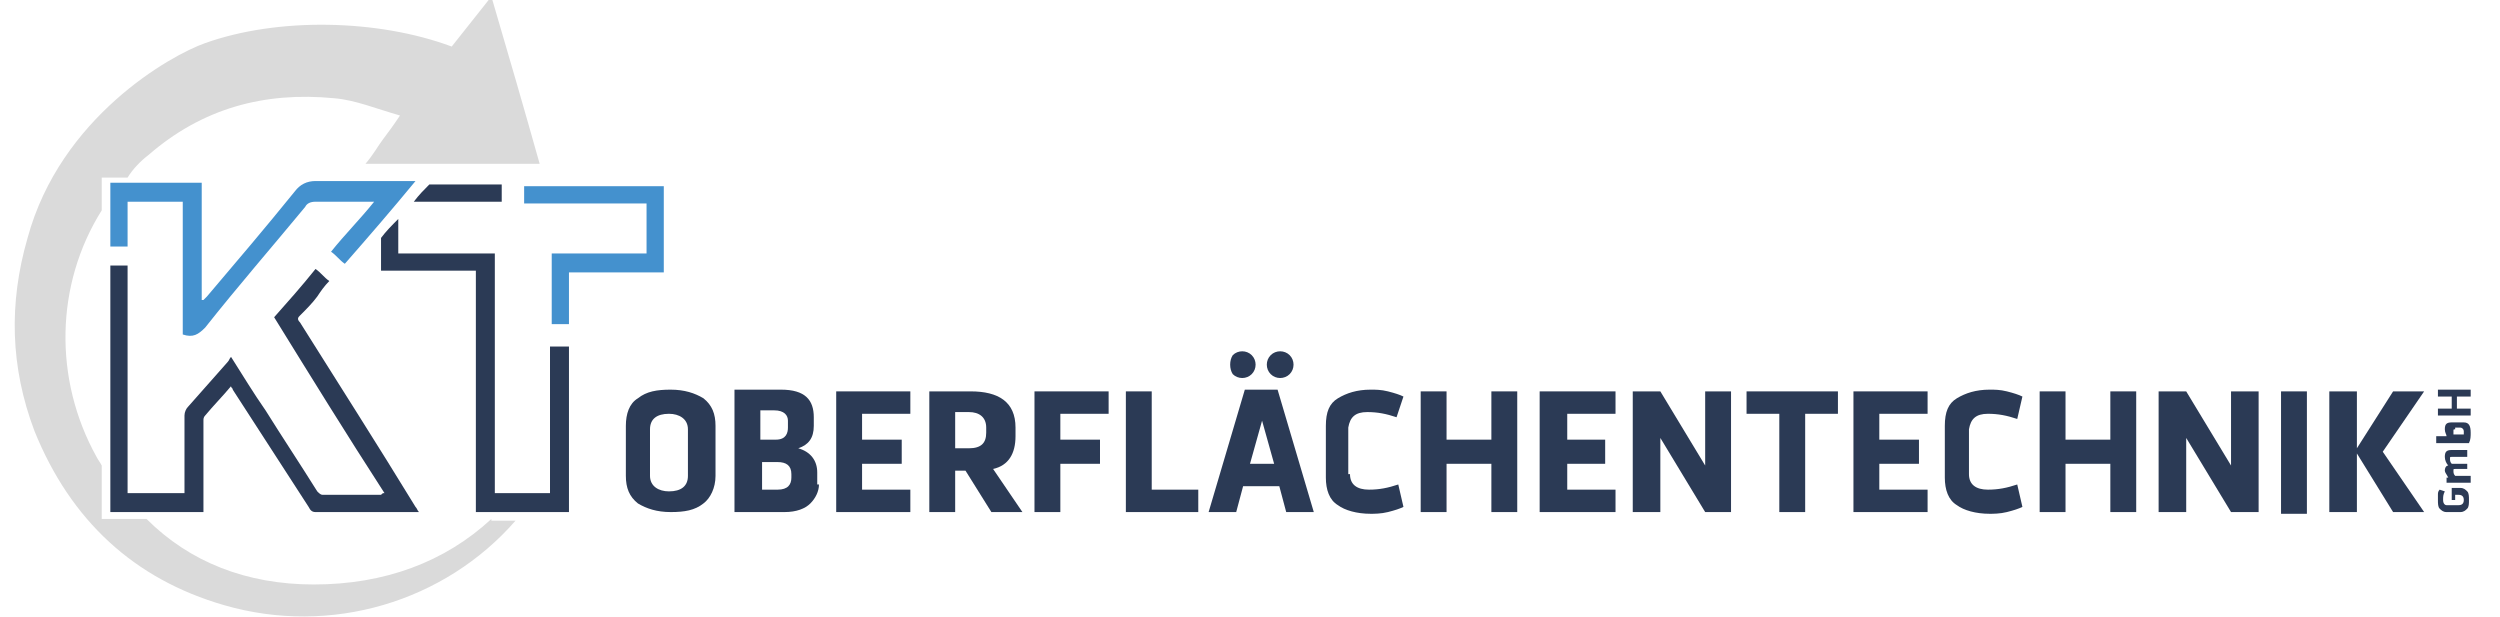
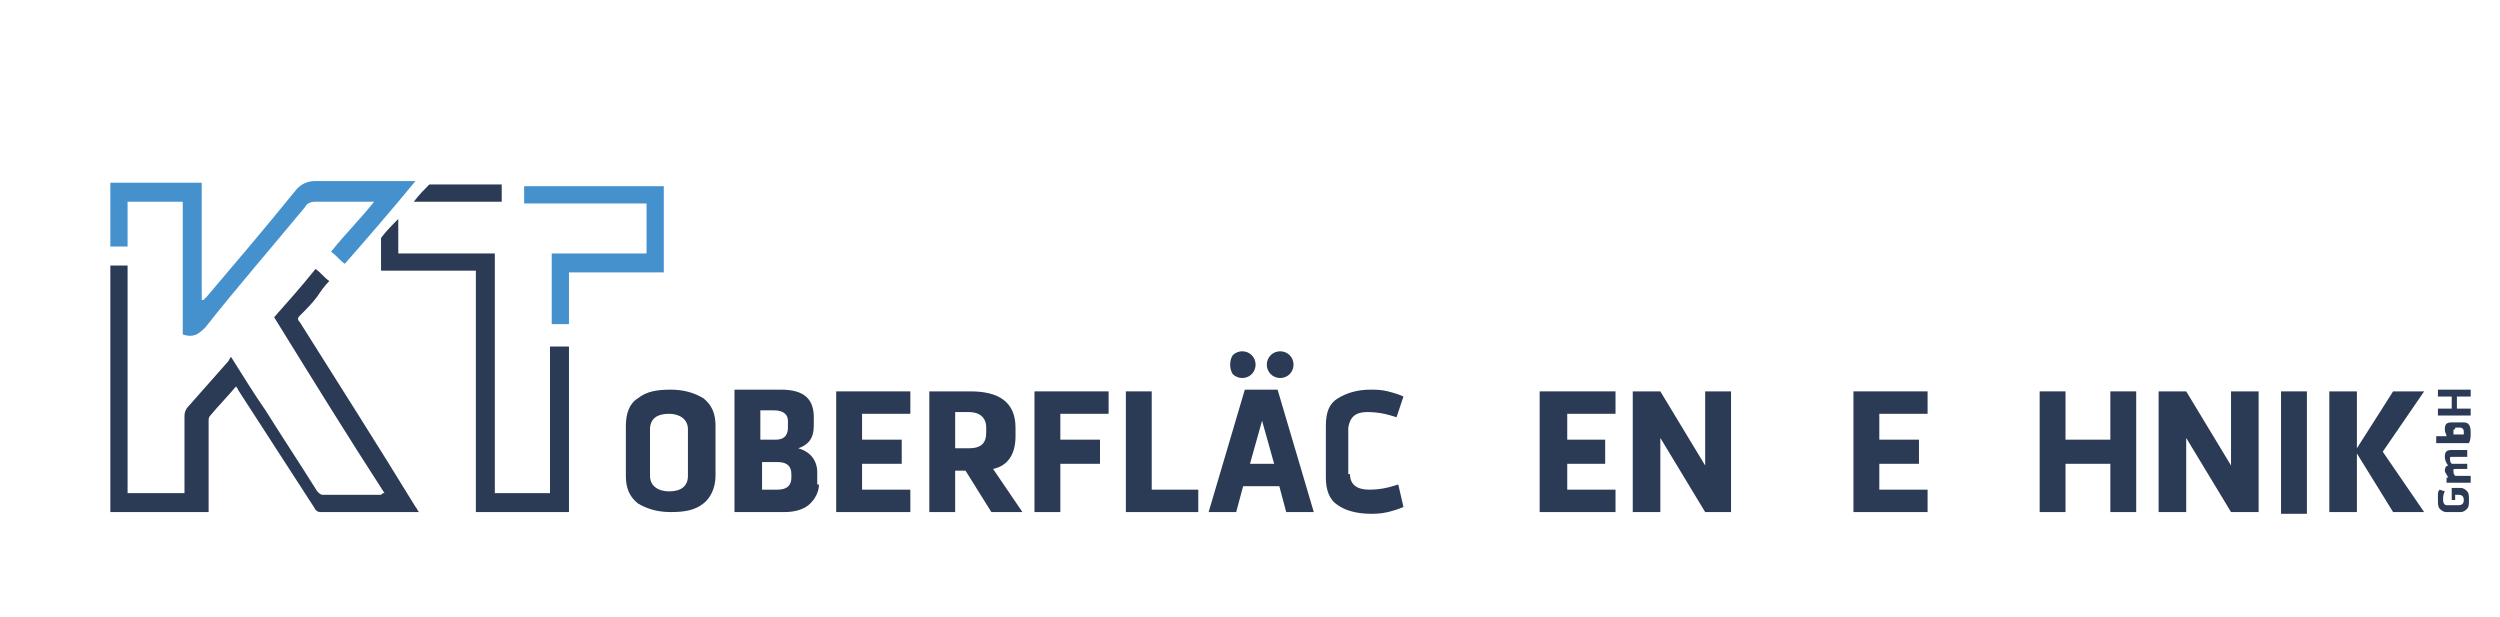
<svg xmlns="http://www.w3.org/2000/svg" version="1.1" id="Ebene_1" x="0px" y="0px" viewBox="0 0 145 35.8" style="enable-background:new 0 0 145 35.8;" xml:space="preserve">
  <style type="text/css">
	.st0{fill:#2B3A55;}
	.st1{fill:#DADADA;}
	.st2{fill:#4491CE;}
</style>
  <path class="st0" d="M41.5,27.6c0,0.7-0.3,1.3-0.7,1.6c-0.5,0.4-1.1,0.5-1.9,0.5c-0.8,0-1.4-0.2-1.9-0.5c-0.5-0.4-0.7-0.9-0.7-1.6  v-2.9c0-0.7,0.2-1.3,0.7-1.6c0.5-0.4,1.1-0.5,1.9-0.5c0.8,0,1.4,0.2,1.9,0.5c0.5,0.4,0.7,0.9,0.7,1.6V27.6z M39.9,24.9  c0-0.6-0.5-0.9-1.1-0.9c-0.7,0-1.1,0.3-1.1,0.9v2.7c0,0.6,0.5,0.9,1.1,0.9c0.7,0,1.1-0.3,1.1-0.9V24.9z" />
  <path class="st0" d="M47.5,28.1c0,0.4-0.2,0.8-0.5,1.1c-0.3,0.3-0.8,0.5-1.5,0.5h-2.9v-7.1h2.7c1.4,0,1.9,0.6,1.9,1.6v0.5  c0,0.7-0.3,1.1-0.9,1.3c0.7,0.2,1.1,0.7,1.1,1.4V28.1z M44.2,25.5H45c0.6,0,0.7-0.4,0.7-0.7v-0.4c0-0.3-0.2-0.6-0.8-0.6h-0.8V25.5z   M44.2,28.4h0.9c0.6,0,0.8-0.3,0.8-0.7v-0.2c0-0.5-0.3-0.7-0.8-0.7h-0.9V28.4z" />
  <polygon class="st0" points="50,24 50,25.5 52.3,25.5 52.3,26.9 50,26.9 50,28.4 52.8,28.4 52.8,29.7 48.5,29.7 48.5,22.7   52.8,22.7 52.8,24 " />
  <path class="st0" d="M53.9,22.7h2.4c1.6,0,2.6,0.6,2.6,2.1v0.5c0,1-0.4,1.7-1.3,1.9l1.7,2.5h-1.8L56,27.3h-0.6v2.4h-1.5V22.7z   M55.4,26h0.8c0.7,0,1-0.3,1-0.9v-0.3c0-0.6-0.4-0.9-1-0.9h-0.8V26z" />
  <polygon class="st0" points="61.5,24 61.5,25.5 63.8,25.5 63.8,26.9 61.5,26.9 61.5,29.7 60,29.7 60,22.7 64.3,22.7 64.3,24 " />
  <polygon class="st0" points="69.5,28.4 69.5,29.7 65.3,29.7 65.3,22.7 66.8,22.7 66.8,28.4 " />
  <path class="st0" d="M76.2,29.7h-1.6l-0.4-1.5h-2.1l-0.4,1.5h-1.6l2.1-7.1h1.9L76.2,29.7z M71.5,20.6c0.3-0.3,0.8-0.3,1.1,0  c0.3,0.3,0.3,0.8,0,1.1c-0.3,0.3-0.8,0.3-1.1,0C71.3,21.4,71.3,20.9,71.5,20.6 M72.5,26.9h1.4l-0.7-2.5L72.5,26.9z M73.7,20.6  c0.3-0.3,0.8-0.3,1.1,0c0.3,0.3,0.3,0.8,0,1.1c-0.3,0.3-0.8,0.3-1.1,0C73.4,21.4,73.4,20.9,73.7,20.6" />
  <path class="st0" d="M78.3,27.5c0,0.6,0.4,0.9,1.1,0.9c0.6,0,1.1-0.1,1.7-0.3l0.3,1.3c-0.2,0.1-0.5,0.2-0.9,0.3  c-0.4,0.1-0.8,0.1-1,0.1c-0.8,0-1.5-0.2-1.9-0.5c-0.5-0.3-0.7-0.9-0.7-1.6v-3c0-0.8,0.2-1.3,0.7-1.6c0.5-0.3,1.1-0.5,1.9-0.5  c0.3,0,0.6,0,1,0.1c0.4,0.1,0.7,0.2,0.9,0.3L81,24.2c-0.6-0.2-1.1-0.3-1.7-0.3c-0.7,0-1,0.3-1.1,0.9V27.5z" />
-   <polygon class="st0" points="82.4,29.7 82.4,22.7 83.9,22.7 83.9,25.5 86.5,25.5 86.5,22.7 88,22.7 88,29.7 86.5,29.7 86.5,26.9   83.9,26.9 83.9,29.7 " />
  <polygon class="st0" points="90.9,24 90.9,25.5 93.1,25.5 93.1,26.9 90.9,26.9 90.9,28.4 93.7,28.4 93.7,29.7 89.3,29.7 89.3,22.7   93.7,22.7 93.7,24 " />
  <polygon class="st0" points="94.7,29.7 94.7,22.7 96.3,22.7 98.9,27 98.9,22.7 100.4,22.7 100.4,29.7 98.9,29.7 96.3,25.4   96.3,29.7 " />
-   <polygon class="st0" points="101.3,24 101.3,22.7 106.6,22.7 106.6,24 104.7,24 104.7,29.7 103.2,29.7 103.2,24 " />
  <polygon class="st0" points="109,24 109,25.5 111.3,25.5 111.3,26.9 109,26.9 109,28.4 111.8,28.4 111.8,29.7 107.5,29.7   107.5,22.7 111.8,22.7 111.8,24 " />
-   <path class="st0" d="M114.2,27.5c0,0.6,0.4,0.9,1.1,0.9c0.6,0,1.1-0.1,1.7-0.3l0.3,1.3c-0.2,0.1-0.5,0.2-0.9,0.3  c-0.4,0.1-0.8,0.1-1,0.1c-0.8,0-1.5-0.2-1.9-0.5c-0.5-0.3-0.7-0.9-0.7-1.6v-3c0-0.8,0.2-1.3,0.7-1.6c0.5-0.3,1.1-0.5,1.9-0.5  c0.3,0,0.6,0,1,0.1c0.4,0.1,0.7,0.2,0.9,0.3l-0.3,1.3c-0.6-0.2-1.1-0.3-1.7-0.3c-0.7,0-1,0.3-1.1,0.9V27.5z" />
  <polygon class="st0" points="118.3,29.7 118.3,22.7 119.8,22.7 119.8,25.5 122.4,25.5 122.4,22.7 123.9,22.7 123.9,29.7 122.4,29.7   122.4,26.9 119.8,26.9 119.8,29.7 " />
  <polygon class="st0" points="125.2,29.7 125.2,22.7 126.8,22.7 129.4,27 129.4,22.7 131,22.7 131,29.7 129.4,29.7 126.8,25.4   126.8,29.7 " />
  <rect x="132.3" y="22.7" class="st0" width="1.5" height="7.1" />
  <polygon class="st0" points="135.1,29.7 135.1,22.7 136.7,22.7 136.7,26 138.8,22.7 140.6,22.7 138.2,26.2 140.6,29.7 138.8,29.7   136.7,26.3 136.7,29.7 " />
-   <path class="st1" d="M28.5,30.1c-2.7,2.5-6.2,3.8-10.3,3.8c-3.9,0-7.2-1.3-9.7-3.8H5.9V27c-0.1-0.2-0.2-0.3-0.3-0.5  c-2.5-4.5-2.4-10,0.3-14.3v-1.9h1.5C7.7,9.8,8.2,9.3,8.6,9c3.1-2.7,6.7-3.7,10.8-3.3c1.2,0.1,2.4,0.6,3.8,1c-0.4,0.6-0.7,1-1,1.4  c-0.3,0.4-0.5,0.8-1,1.4c3.4,0,6.6,0,10.1,0c-0.9-3.2-1.8-6.3-2.8-9.7l-2.3,2.9C21.9,1.1,16.1,1,11.9,2.5c-2,0.7-8.4,4.3-10.3,11.3  c-1.1,3.8-1,7.5,0.4,11.2c2.1,5.2,5.8,8.6,11,10.1c6.2,1.8,12.8-0.2,16.9-4.9H28.5z" />
-   <path class="st0" d="M22.3,28.6c-2.2-3.4-4.3-6.8-6.4-10.2c0.8-0.9,1.6-1.8,2.4-2.8c0.3,0.2,0.5,0.5,0.8,0.7  c-0.3,0.3-0.5,0.6-0.7,0.9c-0.3,0.4-0.6,0.7-1,1.1c-0.1,0.1-0.2,0.2,0,0.4c2.2,3.5,4.5,7.1,6.7,10.7c0.1,0.1,0.1,0.2,0.2,0.3  c-0.1,0-0.2,0-0.3,0c-1.9,0-3.8,0-5.7,0c-0.2,0-0.3-0.1-0.4-0.3c-1.5-2.3-2.9-4.5-4.4-6.8c0-0.1-0.1-0.1-0.1-0.2  c-0.5,0.6-1,1.1-1.5,1.7c-0.1,0.1-0.1,0.2-0.1,0.3c0,1.6,0,3.2,0,4.9c0,0.1,0,0.2,0,0.4H6.4V15.4h1v13.2h3.3c0-0.2,0-0.3,0-0.4  c0-1.4,0-2.7,0-4.1c0-0.2,0.1-0.4,0.2-0.5c0.8-0.9,1.5-1.7,2.3-2.6c0.1-0.1,0.1-0.2,0.2-0.3c0.7,1.1,1.3,2.1,2,3.1  c1,1.6,2,3.1,3,4.7c0.1,0.1,0.2,0.2,0.3,0.2c1.1,0,2.3,0,3.4,0C22.2,28.6,22.2,28.6,22.3,28.6" />
+   <path class="st0" d="M22.3,28.6c-2.2-3.4-4.3-6.8-6.4-10.2c0.8-0.9,1.6-1.8,2.4-2.8c0.3,0.2,0.5,0.5,0.8,0.7  c-0.3,0.3-0.5,0.6-0.7,0.9c-0.3,0.4-0.6,0.7-1,1.1c-0.1,0.1-0.2,0.2,0,0.4c2.2,3.5,4.5,7.1,6.7,10.7c0.1,0.1,0.1,0.2,0.2,0.3  c-1.9,0-3.8,0-5.7,0c-0.2,0-0.3-0.1-0.4-0.3c-1.5-2.3-2.9-4.5-4.4-6.8c0-0.1-0.1-0.1-0.1-0.2  c-0.5,0.6-1,1.1-1.5,1.7c-0.1,0.1-0.1,0.2-0.1,0.3c0,1.6,0,3.2,0,4.9c0,0.1,0,0.2,0,0.4H6.4V15.4h1v13.2h3.3c0-0.2,0-0.3,0-0.4  c0-1.4,0-2.7,0-4.1c0-0.2,0.1-0.4,0.2-0.5c0.8-0.9,1.5-1.7,2.3-2.6c0.1-0.1,0.1-0.2,0.2-0.3c0.7,1.1,1.3,2.1,2,3.1  c1,1.6,2,3.1,3,4.7c0.1,0.1,0.2,0.2,0.3,0.2c1.1,0,2.3,0,3.4,0C22.2,28.6,22.2,28.6,22.3,28.6" />
  <path class="st0" d="M28.7,14.6v14h3.2v-8.5H33v9.6h-5.4V15.7h-5.5c0-0.6,0-1.2,0-1.8c0,0,0-0.1,0-0.1c0.3-0.4,0.6-0.7,1-1.1v2H28.7  z" />
  <path class="st2" d="M20,15.3c-0.3-0.2-0.5-0.5-0.8-0.7c0.8-1,1.7-1.9,2.5-2.9c-0.2,0-0.3,0-0.5,0c-1,0-1.9,0-2.9,0  c-0.3,0-0.5,0.1-0.6,0.3c-1.9,2.3-3.9,4.6-5.8,7c-0.4,0.4-0.7,0.6-1.3,0.4v-7.7H7.4v2.6H6.4v-3.7h5.3v6.8c0,0,0,0,0.1,0  c0.1-0.1,0.1-0.1,0.2-0.2c1.7-2,3.4-4,5.1-6.1c0.3-0.4,0.7-0.6,1.2-0.6c1.8,0,3.6,0,5.4,0h0.4C22.7,12.2,21.4,13.7,20,15.3" />
  <path class="st2" d="M32,18.8v-4.1h5.5v-2.9l-7.1,0v-1h8.1v5H33c0,0.4,0,0.9,0,1.3c0,0.5,0,1.2,0,1.7L32,18.8z" />
  <path class="st0" d="M29,11.7h-5c0.3-0.4,0.6-0.7,0.9-1c0,0,0.1,0,0.2,0c1.3,0,2.6,0,3.9,0c0,0,0,0,0.1,0V11.7z" />
  <path class="st0" d="M142.2,29v-0.7h0.5c0.2,0,0.3,0.1,0.4,0.2c0.1,0.1,0.1,0.3,0.1,0.5c0,0.2,0,0.4-0.1,0.5  c-0.1,0.1-0.2,0.2-0.4,0.2h-0.8c-0.2,0-0.3-0.1-0.4-0.2c-0.1-0.1-0.1-0.3-0.1-0.5c0-0.1,0-0.2,0-0.3c0-0.1,0-0.2,0.1-0.3l0.3,0.1  c-0.1,0.2-0.1,0.3-0.1,0.5c0,0.2,0.1,0.3,0.2,0.3h0.7c0.2,0,0.3-0.1,0.3-0.3s-0.1-0.3-0.3-0.3h-0.2V29H142.2z" />
  <path class="st0" d="M143.3,27.2h-0.9c-0.1,0-0.1,0-0.1,0.1c0,0.1,0,0.2,0.1,0.3h0.9v0.4h-1.4v-0.3l0.1,0c-0.1-0.2-0.2-0.3-0.2-0.4  c0-0.2,0.1-0.3,0.2-0.3c-0.1-0.1-0.2-0.3-0.2-0.5c0-0.3,0.1-0.4,0.4-0.4h0.9v0.4h-0.9c-0.1,0-0.1,0-0.1,0.1c0,0.1,0,0.2,0.1,0.3h0.9  V27.2z" />
  <path class="st0" d="M142.9,24.5c0.3,0,0.4,0.2,0.4,0.6c0,0.2,0,0.4-0.1,0.6h-1.9v-0.4h0.6c0-0.1-0.1-0.2-0.1-0.4  c0-0.3,0.1-0.4,0.4-0.4H142.9z M142.4,24.9c-0.1,0-0.1,0-0.1,0.1c0,0,0,0.1,0,0.1c0,0.1,0,0.1,0,0.1h0.6c0-0.1,0-0.1,0-0.2  c0-0.1-0.1-0.2-0.2-0.2H142.4z" />
  <polygon class="st0" points="143.3,24.1 141.4,24.1 141.4,23.7 142.2,23.7 142.2,23 141.4,23 141.4,22.6 143.3,22.6 143.3,23   142.5,23 142.5,23.7 143.3,23.7 " />
</svg>